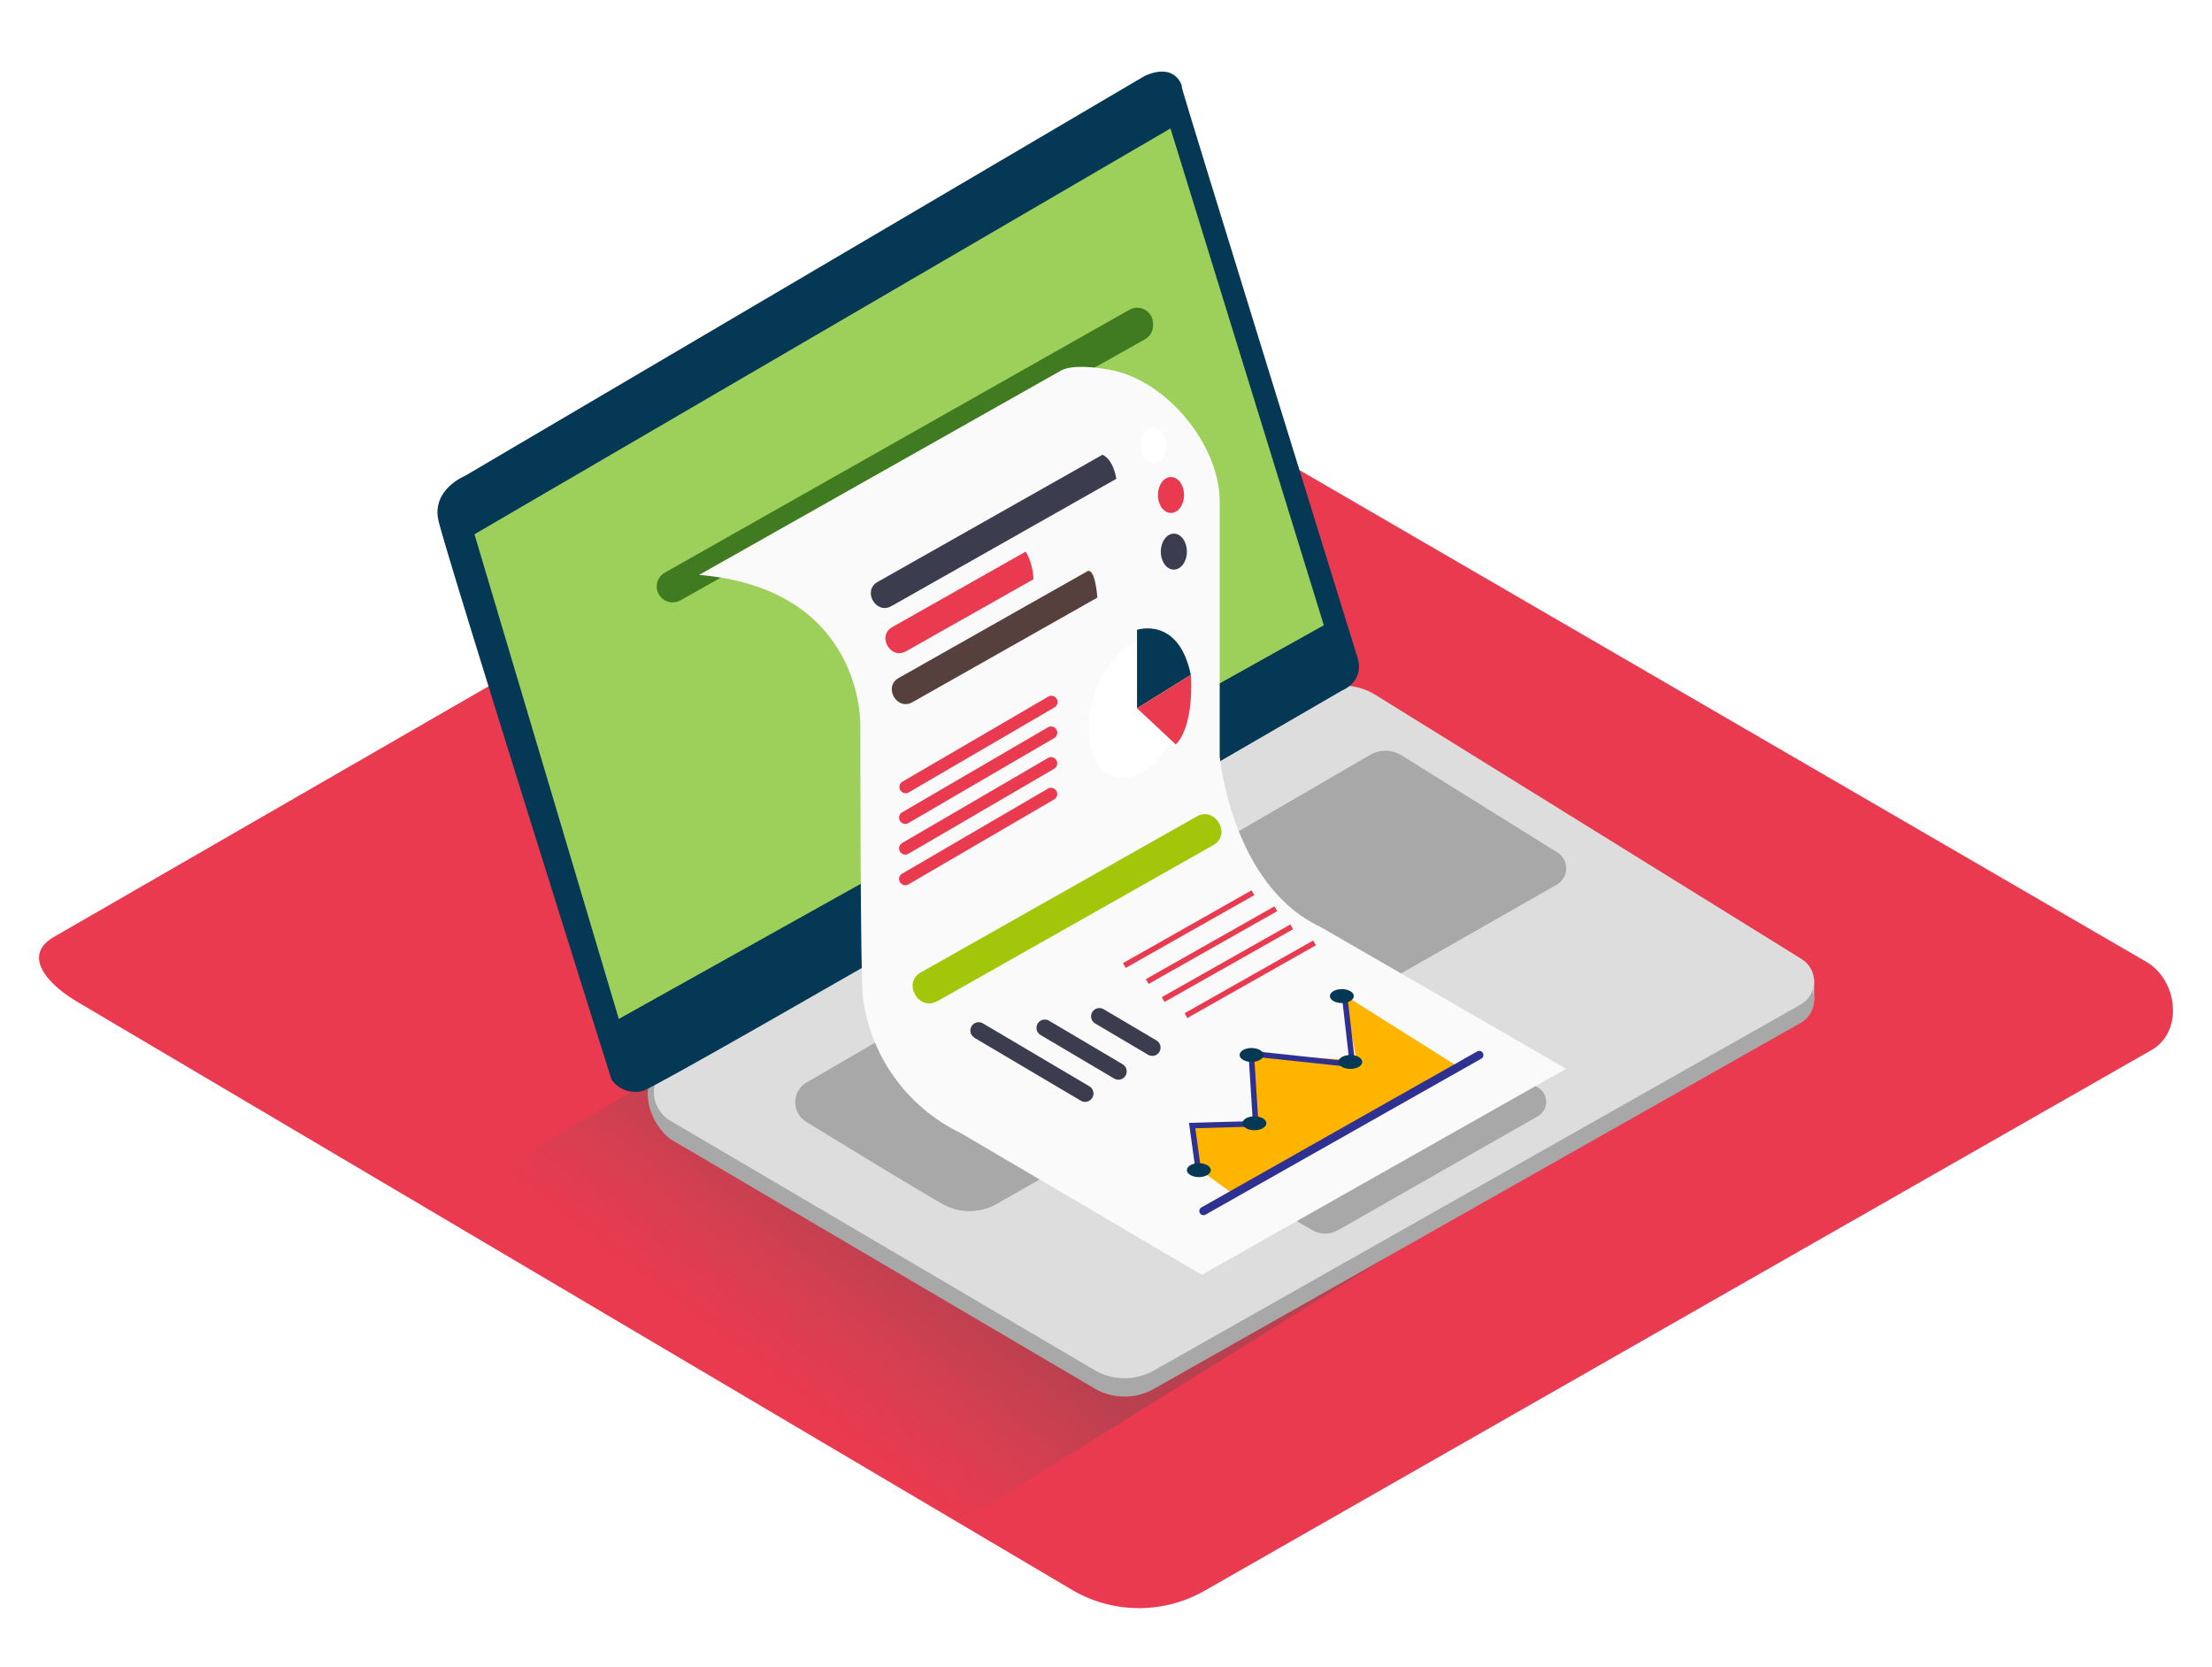
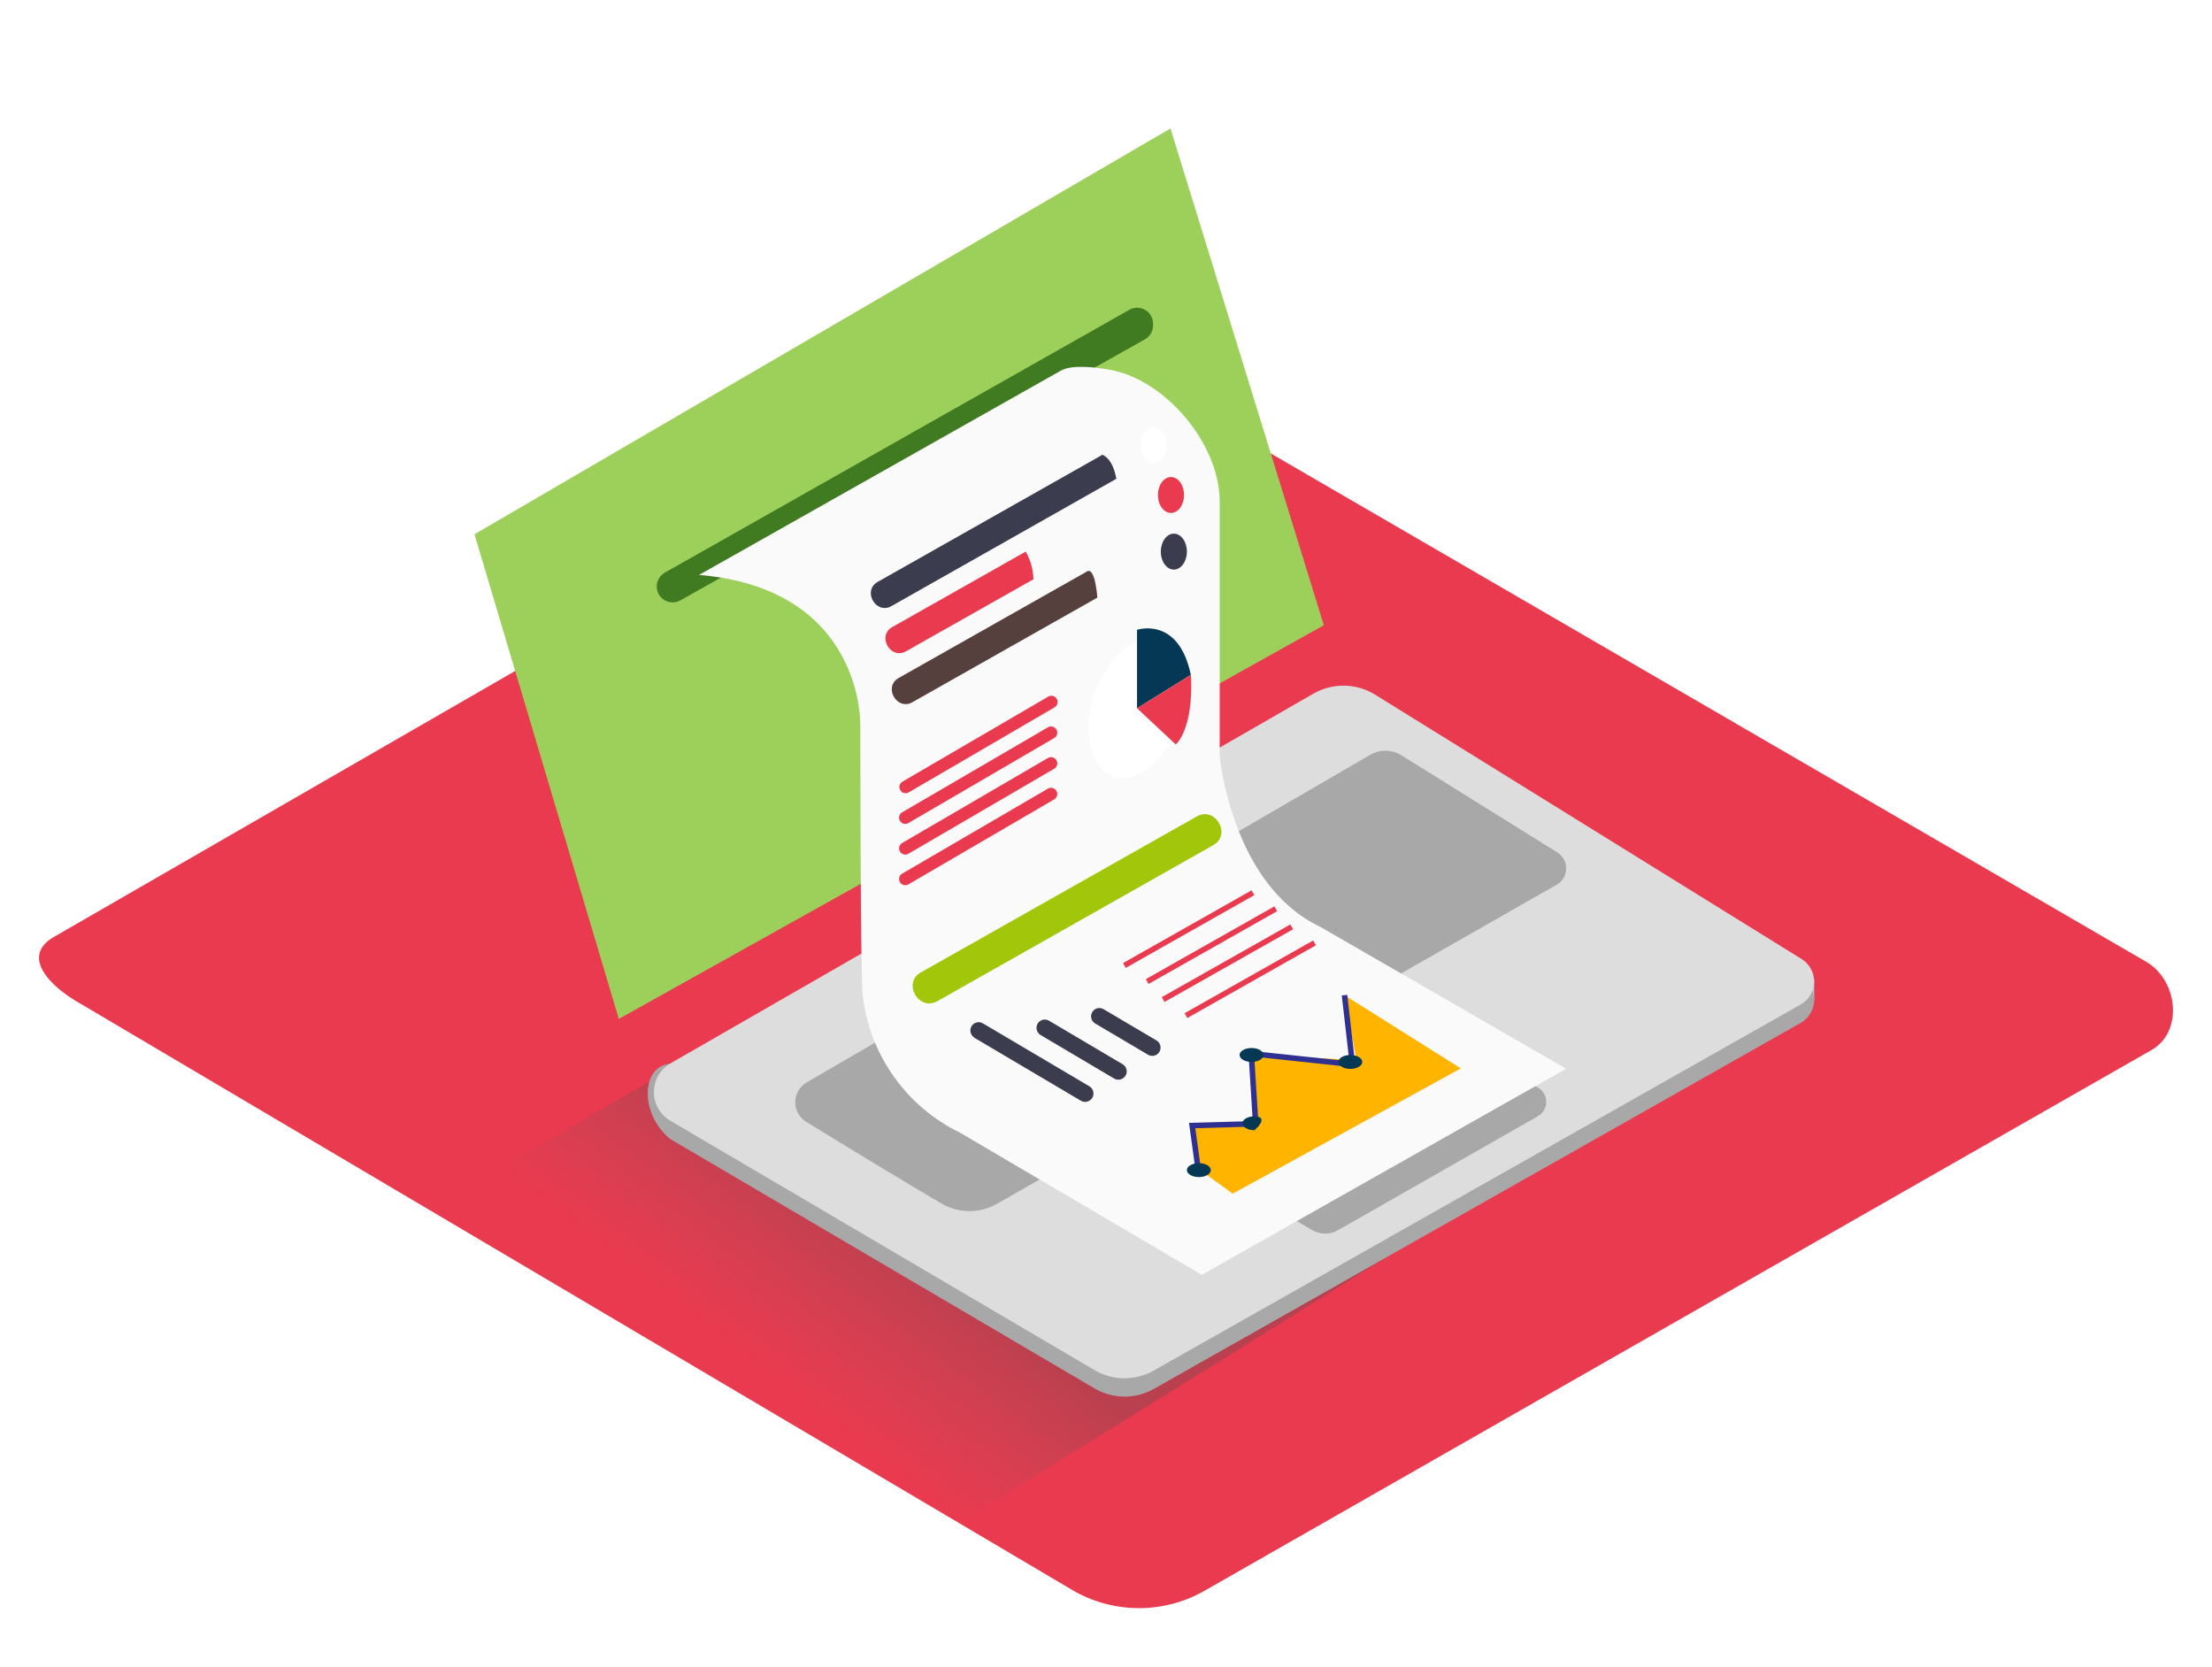
<svg xmlns="http://www.w3.org/2000/svg" width="406" height="306" viewBox="0 0 406 306" fill="none">
  <path d="M197.194 292.055L14.778 184.221C8.973 180.963 3.989 175.604 9.653 172.102L192.728 66.542C195.479 64.837 199.65 63.721 202.442 65.345L393.932 176.528C399.737 179.897 400.783 189.317 394.947 192.697L221.27 291.862C217.621 293.987 213.48 295.122 209.258 295.156C205.035 295.19 200.877 294.121 197.194 292.055Z" fill="#EA3A4F" />
  <path opacity="0.32" d="M157.832 176.101L83.737 219.087L176.092 279.56L255.79 229.978" fill="url(#paint0_linear_42_45)" />
  <path d="M332.981 179.664V183.673L330.951 186.15" fill="#ADCEE1" />
  <path d="M252.4 130.843L330.687 179.39C331.402 179.834 331.99 180.456 332.392 181.195C332.795 181.935 332.998 182.766 332.981 183.608C332.965 184.45 332.73 185.272 332.299 185.996C331.868 186.719 331.257 187.318 330.525 187.733L211.77 254.926C210.109 255.866 208.23 256.352 206.322 256.335C204.414 256.319 202.544 255.802 200.899 254.835L122.977 209.028C117.314 204.379 117.74 195.62 122.977 195.254L241.083 130.67C242.809 129.675 244.773 129.166 246.765 129.196C248.758 129.226 250.705 129.795 252.4 130.843Z" fill="#A8A8A8" />
  <path d="M252.4 127.503L330.677 176.02C331.392 176.464 331.98 177.086 332.382 177.825C332.785 178.565 332.987 179.396 332.971 180.238C332.955 181.08 332.72 181.903 332.289 182.626C331.858 183.349 331.247 183.948 330.514 184.363L211.759 251.557C210.099 252.496 208.22 252.982 206.312 252.966C204.404 252.95 202.534 252.432 200.889 251.465L122.967 205.658C122.068 205.117 121.324 204.352 120.807 203.437C120.29 202.523 120.019 201.491 120.019 200.441C120.019 199.391 120.29 198.359 120.807 197.445C121.324 196.531 122.068 195.766 122.967 195.224L241.063 127.321C242.792 126.323 244.76 125.813 246.757 125.846C248.753 125.878 250.703 126.451 252.4 127.503Z" fill="#DDDDDD" />
-   <path d="M249.213 120.865C249.213 120.865 216.702 15.975 216.905 15.975C217.108 15.975 215.89 11.316 210.085 13.945L85.331 87.35C85.331 87.35 79.241 89.796 80.459 95.47C81.677 101.144 112.239 198.137 112.239 198.137C112.877 199.059 113.794 199.753 114.855 200.119C115.915 200.484 117.065 200.501 118.136 200.167C121.932 198.99 246.29 126.752 246.29 126.752C246.29 126.752 250.431 125.179 249.213 120.865Z" fill="#053855" />
  <path d="M214.835 23.577L87.087 98.058L113.579 187.013L242.981 114.755L214.835 23.577Z" fill="#9DD05B" />
  <path d="M257.211 138.617L285.834 156.451C286.342 156.767 286.758 157.209 287.044 157.734C287.329 158.259 287.473 158.849 287.462 159.447C287.451 160.044 287.285 160.628 286.98 161.142C286.675 161.656 286.242 162.082 285.722 162.379L182.994 220.944C181.457 221.826 179.716 222.289 177.945 222.289C176.173 222.289 174.432 221.826 172.895 220.944C166.287 217.097 154.919 210.165 147.967 205.892C147.346 205.512 146.835 204.978 146.483 204.341C146.131 203.705 145.95 202.988 145.958 202.26C145.967 201.533 146.163 200.82 146.53 200.192C146.896 199.563 147.419 199.041 148.048 198.675C168.825 186.586 236.607 147.174 251.446 138.567C252.321 138.051 253.32 137.783 254.336 137.792C255.351 137.801 256.345 138.086 257.211 138.617Z" fill="#A8A8A8" />
  <path d="M255.678 187.013L219.788 207.201C219.237 207.51 218.777 207.959 218.456 208.503C218.134 209.046 217.962 209.666 217.957 210.297C217.952 210.929 218.114 211.551 218.427 212.1C218.739 212.649 219.191 213.105 219.737 213.423L240.839 225.776C241.564 226.195 242.387 226.416 243.224 226.416C244.062 226.416 244.885 226.195 245.61 225.776L282.332 204.836C282.78 204.565 283.15 204.182 283.407 203.726C283.663 203.27 283.798 202.756 283.798 202.233C283.798 201.709 283.663 201.195 283.407 200.739C283.15 200.283 282.78 199.901 282.332 199.629L260.378 187.013C259.662 186.606 258.852 186.392 258.028 186.392C257.204 186.392 256.395 186.606 255.678 187.013Z" fill="#A8A8A8" />
  <path d="M207.283 56.859L122.023 105.102C121.574 105.356 121.199 105.724 120.939 106.17C120.679 106.616 120.541 107.123 120.541 107.64C120.54 108.149 120.672 108.651 120.924 109.093C121.177 109.536 121.541 109.905 121.981 110.163C122.421 110.421 122.92 110.559 123.43 110.563C123.94 110.567 124.442 110.438 124.886 110.187L210.146 62.279C210.599 62.026 210.976 61.656 211.238 61.209C211.501 60.761 211.638 60.251 211.638 59.732V59.407C211.64 58.896 211.509 58.393 211.256 57.949C211.003 57.504 210.637 57.135 210.196 56.876C209.754 56.618 209.253 56.481 208.742 56.478C208.231 56.475 207.728 56.606 207.283 56.859Z" fill="#417B21" />
  <g filter="url(#filter0_d_42_45)">
    <path d="M287.458 192.159L242.352 166.124C226.03 158.43 223.868 134.821 223.868 134.821V88.04C223.868 77.585 214.013 65.649 203.568 63.842C201.356 63.457 196.839 62.827 194.718 64.025L128.316 101.519C158.624 104.087 157.904 129.076 157.904 129.076C157.904 129.076 157.904 175.462 158.37 178.964C159.032 184.279 161.012 189.345 164.13 193.7C167.248 198.056 171.406 201.563 176.224 203.902L220.59 229.978L287.458 192.159Z" fill="#FAFAFA" />
  </g>
  <path d="M166.714 145.479L193.642 129.777C193.873 129.61 194.034 129.362 194.093 129.083C194.152 128.803 194.105 128.512 193.96 128.265C193.815 128.019 193.584 127.836 193.311 127.751C193.038 127.666 192.743 127.687 192.485 127.808L165.557 143.51C165.325 143.677 165.164 143.924 165.105 144.204C165.046 144.483 165.094 144.775 165.239 145.021C165.383 145.267 165.615 145.451 165.888 145.536C166.16 145.62 166.455 145.6 166.714 145.479Z" fill="#EA3A4F" />
  <path d="M166.653 151.112L193.581 135.41C193.813 135.243 193.974 134.995 194.032 134.716C194.091 134.436 194.044 134.145 193.899 133.899C193.754 133.652 193.523 133.469 193.25 133.384C192.977 133.3 192.682 133.32 192.424 133.441L165.496 149.143C165.264 149.31 165.103 149.558 165.044 149.837C164.985 150.117 165.033 150.408 165.178 150.654C165.322 150.901 165.554 151.084 165.827 151.169C166.1 151.253 166.394 151.233 166.653 151.112Z" fill="#EA3A4F" />
  <path d="M166.653 156.745L193.581 141.043C193.813 140.876 193.974 140.629 194.032 140.349C194.091 140.07 194.044 139.778 193.899 139.532C193.754 139.286 193.523 139.102 193.25 139.017C192.977 138.933 192.682 138.953 192.424 139.074L165.496 154.776C165.264 154.943 165.103 155.191 165.044 155.47C164.985 155.75 165.033 156.041 165.178 156.288C165.322 156.534 165.554 156.717 165.827 156.802C166.1 156.887 166.394 156.866 166.653 156.745Z" fill="#EA3A4F" />
  <path d="M166.653 162.368L193.581 146.666C193.813 146.499 193.974 146.252 194.032 145.972C194.091 145.693 194.044 145.401 193.899 145.155C193.754 144.909 193.523 144.725 193.25 144.641C192.977 144.556 192.682 144.576 192.424 144.697L165.496 160.399C165.264 160.566 165.103 160.814 165.044 161.094C164.985 161.373 165.033 161.665 165.178 161.911C165.322 162.157 165.554 162.341 165.827 162.425C166.1 162.51 166.394 162.49 166.653 162.368Z" fill="#EA3A4F" />
  <path d="M216.468 132.698C218.874 125.802 217.342 118.996 213.044 117.496C208.747 115.996 203.312 120.37 200.905 127.267C198.498 134.163 200.03 140.969 204.328 142.469C208.626 143.969 214.061 139.595 216.468 132.698Z" fill="white" />
  <path d="M208.694 129.99V115.597C208.694 115.597 216.317 113.019 218.57 123.869L208.694 129.99Z" fill="#053855" />
  <path d="M208.694 129.99L215.799 136.638C215.799 136.638 219.088 134.07 218.601 123.859L208.694 129.99Z" fill="#EA3A4F" />
  <path d="M219.94 214.509L226.254 219.087L268.122 196.097L246.777 182.658L248.969 194.554L229.715 193.63L230.243 206.166L218.814 206.582L219.94 214.509Z" fill="#FFB400" />
  <path d="M219.92 214.6L218.814 206.582L230.476 206.257L229.664 193.387L248.239 195.366L246.777 182.658" stroke="#2E3192" stroke-width="1.015" stroke-miterlimit="10" />
-   <path d="M230.243 207.445C231.453 207.445 232.435 206.872 232.435 206.166C232.435 205.459 231.453 204.887 230.243 204.887C229.032 204.887 228.05 205.459 228.05 206.166C228.05 206.872 229.032 207.445 230.243 207.445Z" fill="#053855" />
+   <path d="M230.243 207.445C232.435 205.459 231.453 204.887 230.243 204.887C229.032 204.887 228.05 205.459 228.05 206.166C228.05 206.872 229.032 207.445 230.243 207.445Z" fill="#053855" />
  <path d="M229.715 194.909C230.926 194.909 231.907 194.337 231.907 193.63C231.907 192.924 230.926 192.352 229.715 192.352C228.504 192.352 227.522 192.924 227.522 193.63C227.522 194.337 228.504 194.909 229.715 194.909Z" fill="#053855" />
  <path d="M247.843 196.188C249.053 196.188 250.035 195.616 250.035 194.909C250.035 194.203 249.053 193.63 247.843 193.63C246.632 193.63 245.65 194.203 245.65 194.909C245.65 195.616 246.632 196.188 247.843 196.188Z" fill="#053855" />
-   <path d="M246.29 184.1C247.501 184.1 248.482 183.527 248.482 182.821C248.482 182.114 247.501 181.542 246.29 181.542C245.079 181.542 244.097 182.114 244.097 182.821C244.097 183.527 245.079 184.1 246.29 184.1Z" fill="#053855" />
-   <path d="M221.27 222.933L271.898 194.3C272.073 194.198 272.2 194.03 272.252 193.834C272.303 193.638 272.275 193.43 272.172 193.255C272.07 193.08 271.902 192.953 271.706 192.901C271.51 192.85 271.302 192.879 271.127 192.981L220.509 221.614C220.334 221.716 220.207 221.884 220.155 222.08C220.104 222.276 220.132 222.484 220.235 222.659C220.337 222.834 220.505 222.962 220.701 223.013C220.897 223.064 221.105 223.036 221.28 222.933H221.27Z" fill="#2E3192" />
  <path d="M220.042 216.042C221.253 216.042 222.234 215.469 222.234 214.763C222.234 214.056 221.253 213.484 220.042 213.484C218.831 213.484 217.849 214.056 217.849 214.763C217.849 215.469 218.831 216.042 220.042 216.042Z" fill="#053855" />
  <path d="M178.772 190.433L198.382 202.025C198.732 202.233 199.15 202.294 199.545 202.194C199.94 202.094 200.279 201.842 200.488 201.492C200.696 201.142 200.758 200.723 200.658 200.328C200.558 199.933 200.305 199.594 199.955 199.385L180.345 187.794C179.998 187.608 179.591 187.564 179.212 187.671C178.833 187.779 178.51 188.029 178.311 188.37C178.113 188.71 178.054 189.114 178.147 189.497C178.241 189.88 178.479 190.212 178.813 190.423L178.772 190.433Z" fill="#3C3C4F" />
  <path d="M190.952 189.946L204.512 197.965C204.862 198.168 205.279 198.224 205.67 198.12C206.061 198.016 206.395 197.761 206.598 197.411C206.801 197.061 206.857 196.645 206.754 196.254C206.65 195.863 206.395 195.529 206.045 195.326L192.485 187.307C192.137 187.121 191.731 187.077 191.352 187.184C190.972 187.292 190.649 187.542 190.451 187.882C190.252 188.223 190.193 188.627 190.287 189.01C190.38 189.393 190.619 189.725 190.952 189.936V189.946Z" fill="#3C3C4F" />
  <path d="M200.97 187.825L210.775 193.62C211.122 193.806 211.529 193.85 211.908 193.743C212.287 193.636 212.61 193.386 212.809 193.045C213.007 192.704 213.066 192.3 212.973 191.917C212.879 191.534 212.641 191.202 212.308 190.991L202.503 185.196C202.155 185.01 201.749 184.966 201.37 185.073C200.99 185.18 200.667 185.431 200.469 185.771C200.27 186.112 200.211 186.516 200.305 186.899C200.398 187.282 200.637 187.614 200.97 187.825Z" fill="#3C3C4F" />
  <path d="M206.37 177.208L229.969 163.85" stroke="#EA3A4F" stroke-width="1.015" stroke-miterlimit="10" />
  <path d="M210.562 180.151L234.161 166.794" stroke="#EA3A4F" stroke-width="1.015" stroke-miterlimit="10" />
  <path d="M213.485 183.46L237.084 170.113" stroke="#EA3A4F" stroke-width="1.015" stroke-miterlimit="10" />
  <path d="M217.677 186.404L241.276 173.056" stroke="#EA3A4F" stroke-width="1.015" stroke-miterlimit="10" />
  <path d="M172.073 183.744L222.701 155.111C226.112 153.183 223.046 147.915 219.656 149.853L168.998 178.487C165.587 180.415 168.652 185.683 172.043 183.744H172.073Z" fill="#A2C609" />
  <path d="M202.361 83.462L161.08 106.807C158.218 108.431 160.786 112.897 163.659 111.223L204.898 87.878C204.553 86.01 203.863 84.193 202.361 83.462Z" fill="#3C3C4F" />
  <path d="M188.272 101.235L163.76 115.1C160.898 116.724 163.466 121.19 166.338 119.515L189.683 106.32C189.634 104.535 189.15 102.79 188.272 101.235Z" fill="#EA3A4F" />
  <path d="M201.234 108.096C201.132 107.467 200.787 104.889 199.853 104.777H199.711L164.927 124.448C162.065 126.072 164.633 130.538 167.505 128.863L201.406 109.69C201.376 109.132 201.315 108.604 201.234 108.096Z" fill="#56403D" />
  <path d="M211.749 85.015C213.072 85.015 214.145 83.538 214.145 81.716C214.145 79.895 213.072 78.418 211.749 78.418C210.426 78.418 209.354 79.895 209.354 81.716C209.354 83.538 210.426 85.015 211.749 85.015Z" fill="white" />
  <path d="M214.926 94.15C216.249 94.15 217.322 92.673 217.322 90.852C217.322 89.03 216.249 87.553 214.926 87.553C213.603 87.553 212.531 89.03 212.531 90.852C212.531 92.673 213.603 94.15 214.926 94.15Z" fill="#EA3A4F" />
  <path d="M215.454 104.544C216.777 104.544 217.849 103.067 217.849 101.245C217.849 99.423 216.777 97.946 215.454 97.946C214.131 97.946 213.059 99.423 213.059 101.245C213.059 103.067 214.131 104.544 215.454 104.544Z" fill="#3C3C4F" />
  <defs>
    <filter id="filter0_d_42_45" x="124.316" y="63.329" width="167.142" height="174.649" filterUnits="userSpaceOnUse" color-interpolation-filters="sRGB">
      <feFlood flood-opacity="0" result="BackgroundImageFix" />
      <feColorMatrix in="SourceAlpha" type="matrix" values="0 0 0 0 0 0 0 0 0 0 0 0 0 0 0 0 0 0 127 0" result="hardAlpha" />
      <feOffset dy="4" />
      <feGaussianBlur stdDeviation="2" />
      <feComposite in2="hardAlpha" operator="out" />
      <feColorMatrix type="matrix" values="0 0 0 0 0 0 0 0 0 0 0 0 0 0 0 0 0 0 0.25 0" />
      <feBlend mode="normal" in2="BackgroundImageFix" result="effect1_dropShadow_42_45" />
      <feBlend mode="normal" in="SourceGraphic" in2="effect1_dropShadow_42_45" result="shape" />
    </filter>
    <linearGradient id="paint0_linear_42_45" x1="145.51" y1="256.154" x2="167.404" y2="227.602" gradientUnits="userSpaceOnUse">
      <stop stop-color="#666666" stop-opacity="0" />
      <stop offset="1" stop-color="#4D4D4D" />
    </linearGradient>
  </defs>
</svg>